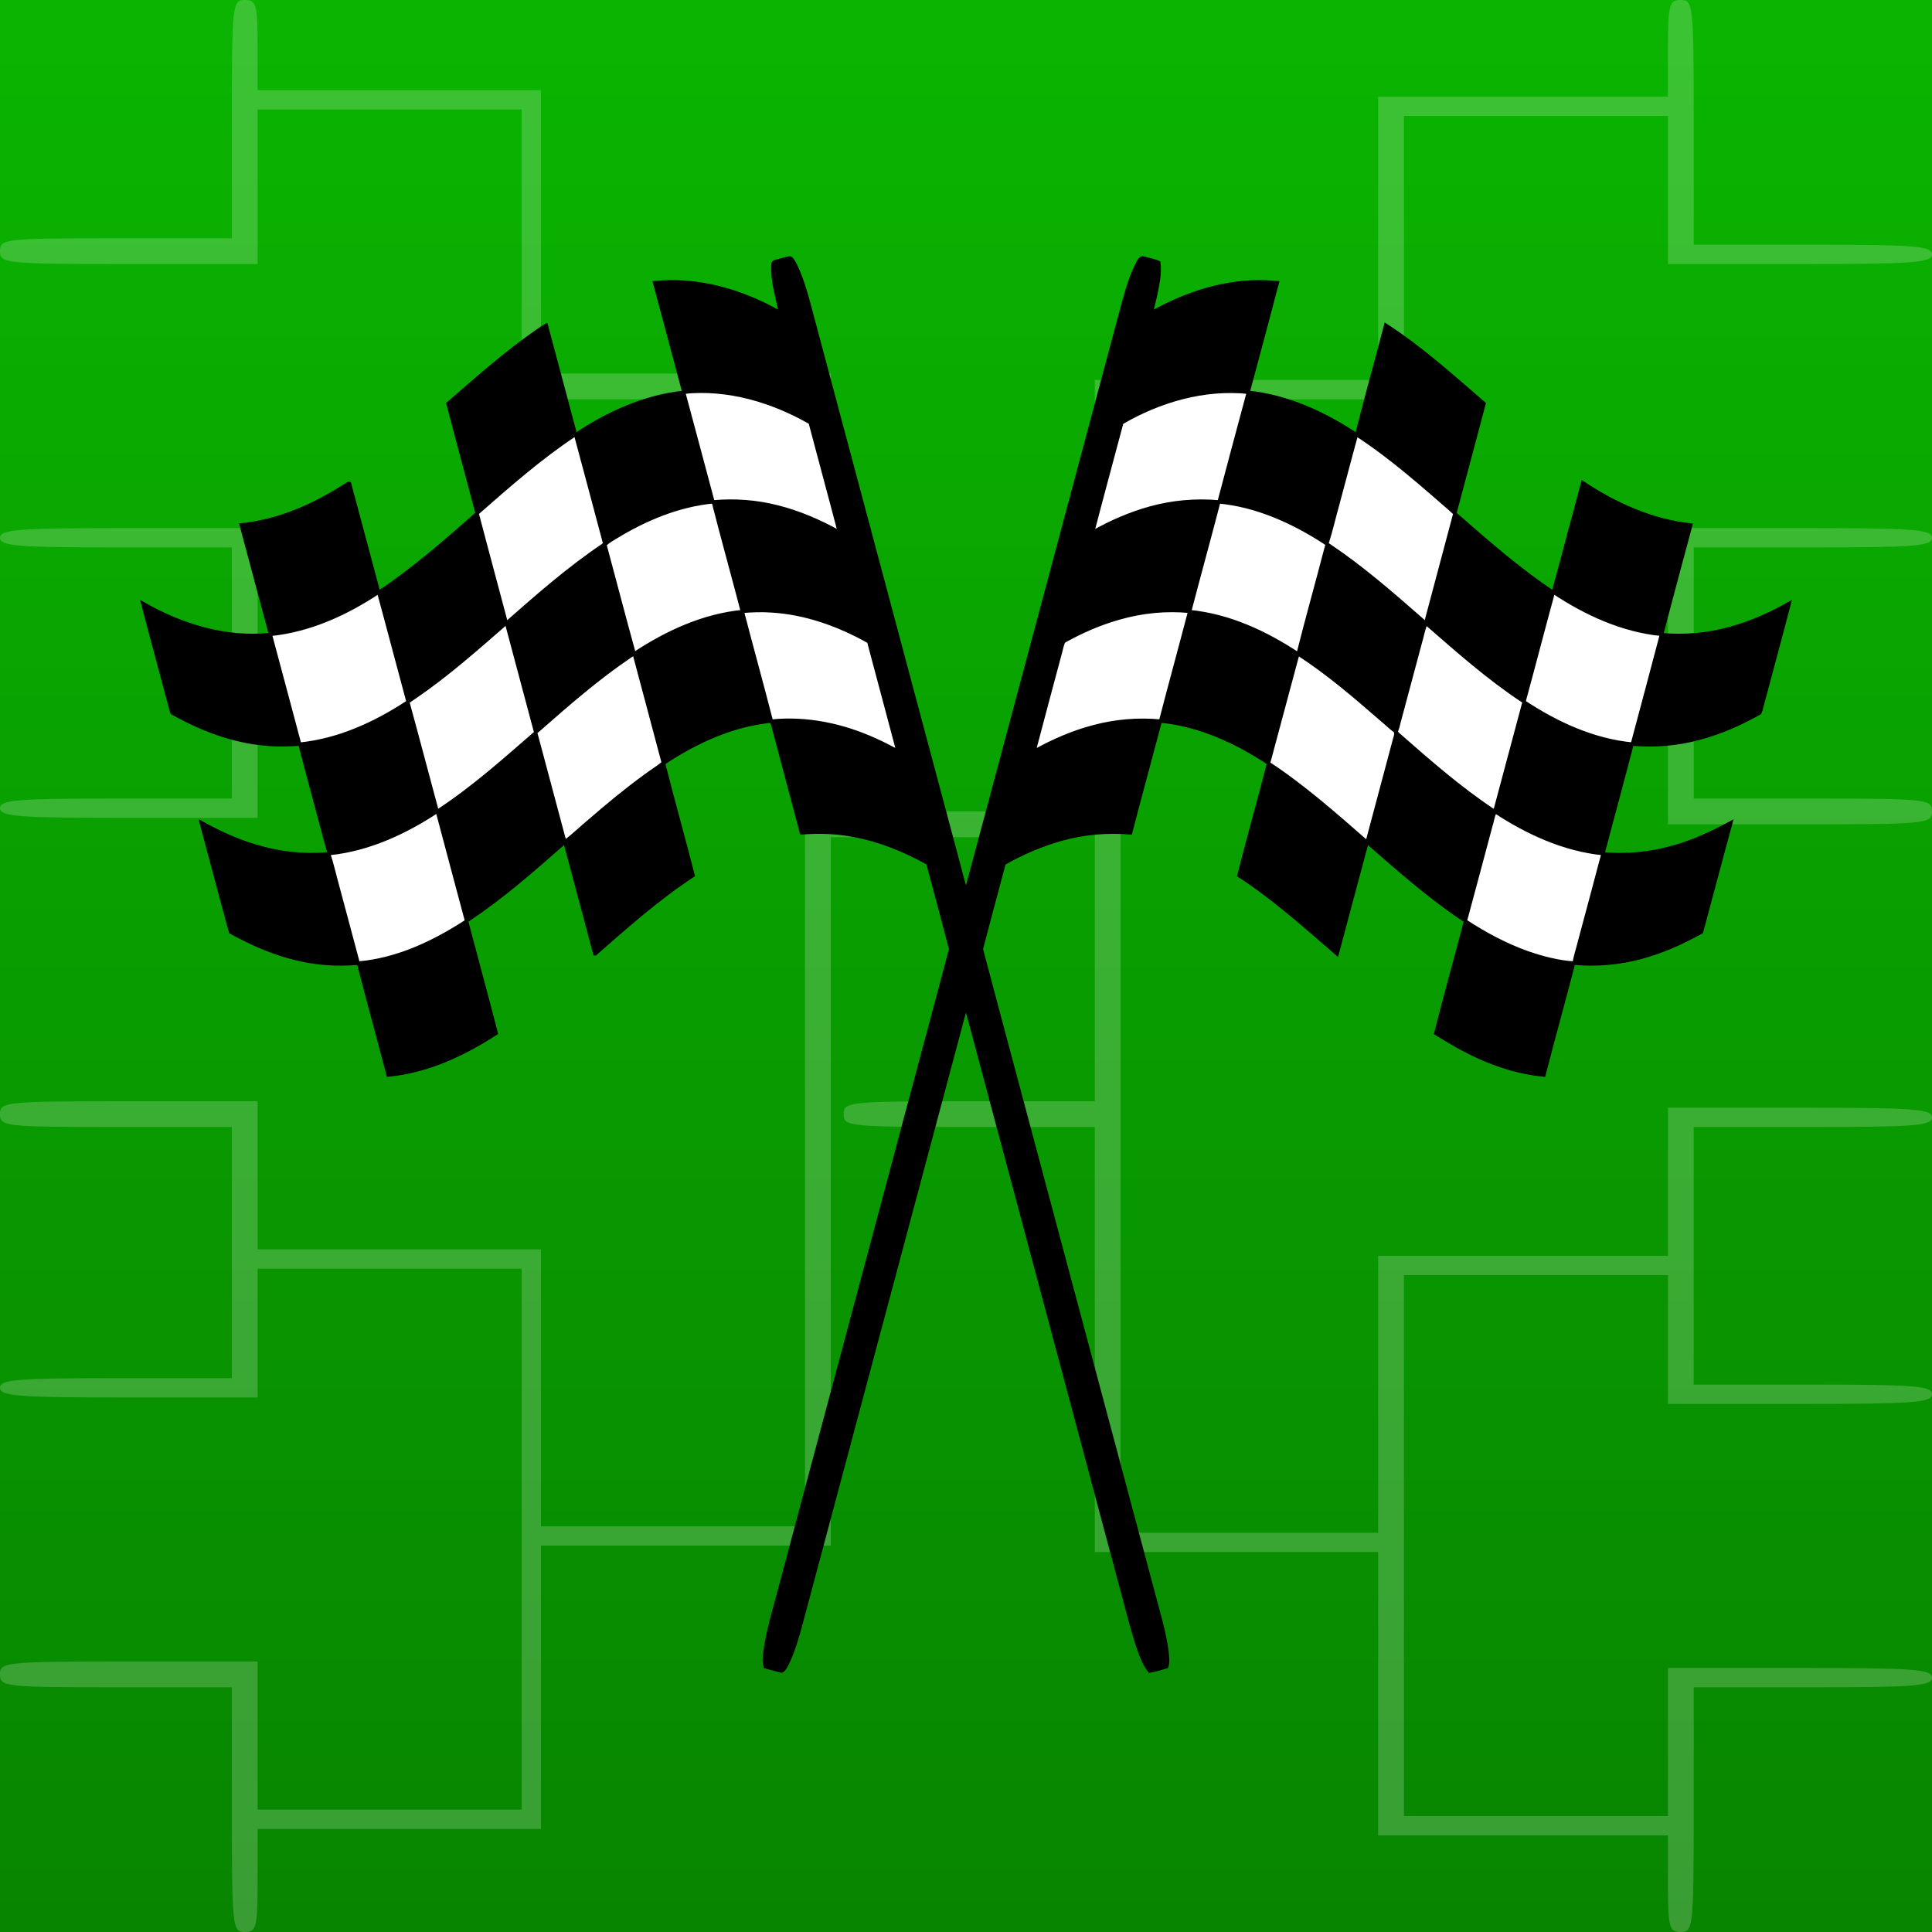
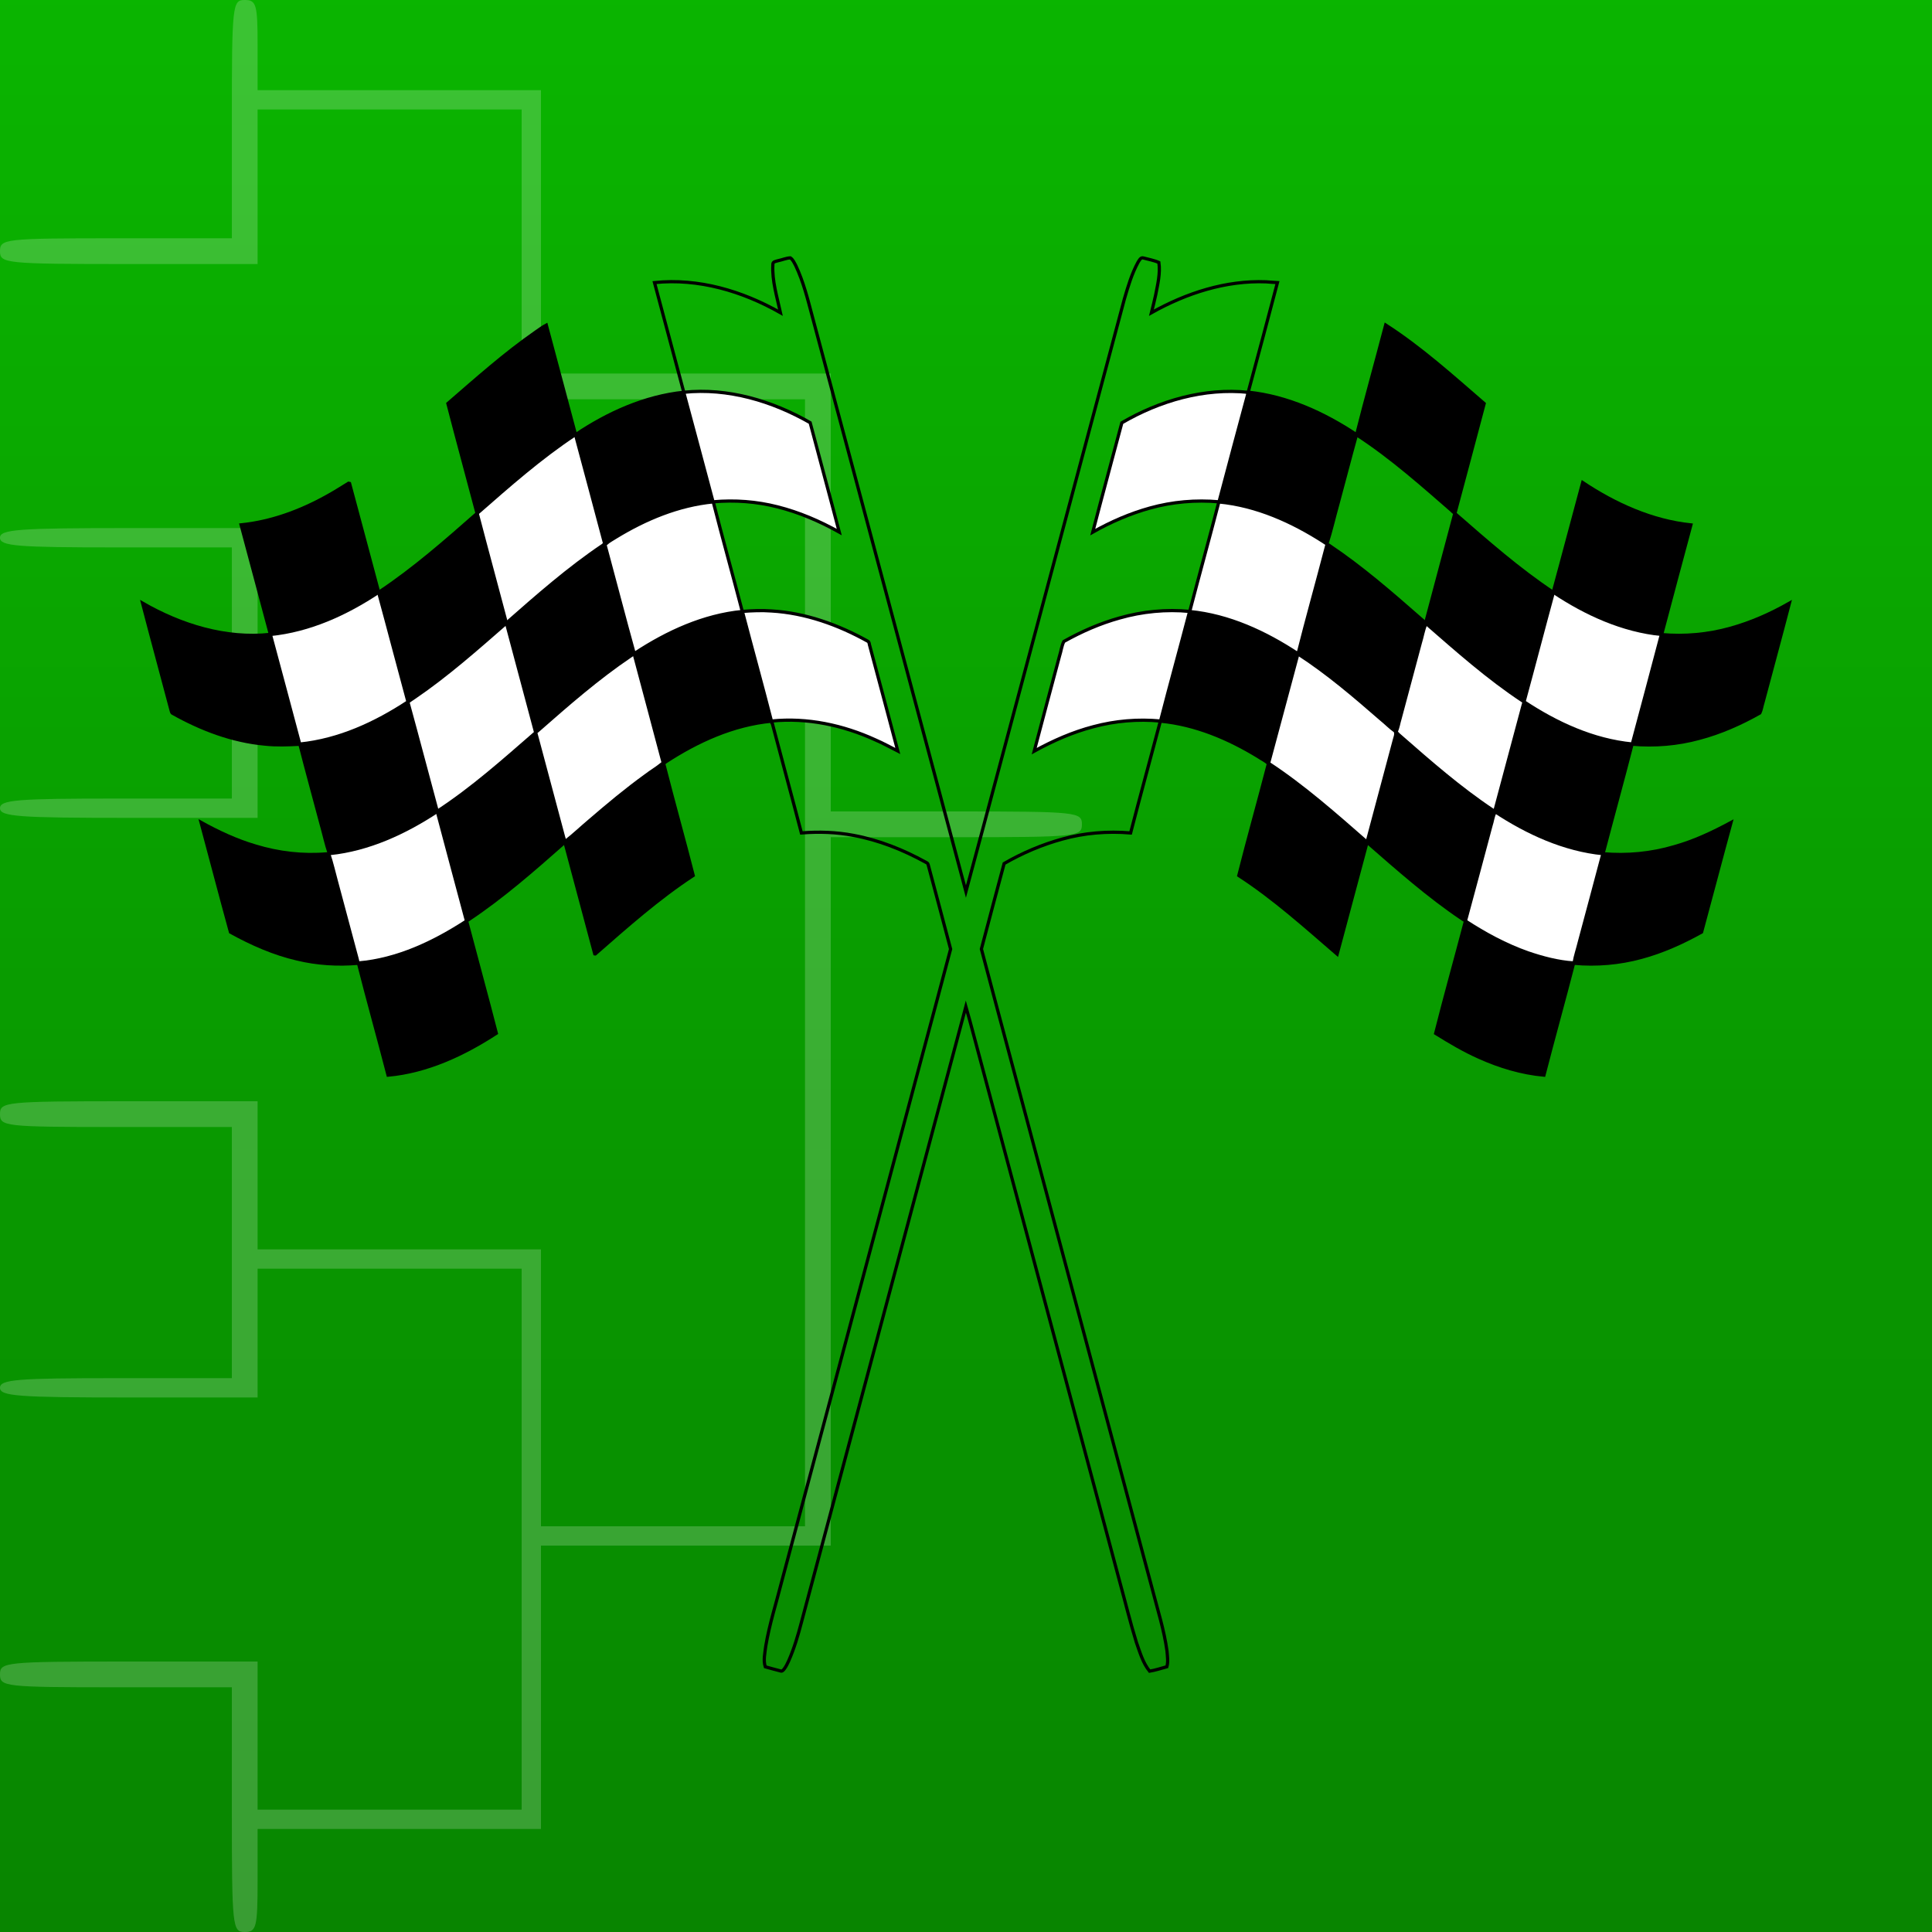
<svg xmlns="http://www.w3.org/2000/svg" version="1.1" width="300" height="300" xml:space="preserve" id="racingIcon">
  <defs>
    <linearGradient id="racingIcon-gradientOverlay-rectangle" x1="150" y1="-22" x2="150" y2="300" gradientUnits="userSpaceOnUse">
      <stop offset="0" stop-color="rgb(0, 0, 0)" stop-opacity="0.1" />
      <stop offset="1" stop-color="rgb(0, 0, 0)" stop-opacity="1" />
    </linearGradient>
  </defs>
  <rect id="racingIcon-rectangle2" stroke="none" fill="rgb(11, 190, 0)" x="0" y="-22" width="300" height="322" />
  <rect id="racingIcon-rectangle" opacity="0.3" stroke="none" fill="url(#racingIcon-gradientOverlay-rectangle)" x="0" y="-22" width="300" height="322" />
  <g id="racingIcon-bracket" opacity="0.2">
    <path id="racingIcon-bezier" stroke="none" fill="rgb(255, 255, 255)" d="M 36,18.5 L 36,37 18,37 C 0.7,37 0,37.1 0,39 0,40.9 0.7,41 20,41 L 40,41 40,29 40,17 60.5,17 81,17 81,59.5 81,102 60.5,102 40,102 40,92 40,82 20,82 C 2.9,82 0,82.2 0,83.5 0,84.8 2.7,85 18,85 L 36,85 36,104.5 36,124 18,124 C 2.7,124 0,124.2 0,125.5 0,126.8 2.9,127 20,127 L 40,127 40,116 40,105 62,105 84,105 84,83.5 84,62 104.5,62 125,62 125,149.5 125,237 104.5,237 84,237 84,215.5 84,194 62,194 40,194 40,182.5 40,171 20,171 C 0.7,171 0,171.1 0,173 0,174.9 0.7,175 18,175 L 36,175 36,194.5 36,214 18,214 C 2.7,214 0,214.2 0,215.5 0,216.8 2.9,217 20,217 L 40,217 40,207 40,197 60.5,197 81,197 81,239 81,281 60.5,281 40,281 40,269.5 40,258 20,258 C 0.7,258 0,258.1 0,260 0,261.9 0.7,262 18,262 L 36,262 36,281 C 36,299.3 36.1,300 38,300 39.8,300 40,299.3 40,292 L 40,284 62,284 84,284 84,262 84,240 106.5,240 129,240 129,185 129,130 148.5,130 C 167.3,130 168,129.9 168,128 168,126.1 167.3,126 148.5,126 L 129,126 129,92 129,58 106.5,58 84,58 84,36 84,14 62,14 40,14 40,7 C 40,0.7 39.8,-0 38,-0 36.1,-0 36,0.7 36,18.5 Z M 36,18.5" />
-     <path id="racingIcon-bezier2" stroke="none" fill="rgb(255, 255, 255)" d="M 259,7.5 L 259,15 236.5,15 214,15 214,37 214,59 192,59 170,59 170,115 170,171 150.5,171 C 131.7,171 131,171.1 131,173 131,174.9 131.7,175 150.5,175 L 170,175 170,208 170,241 192,241 214,241 214,263 214,285 236.5,285 259,285 259,292.5 C 259,299.3 259.2,300 261,300 262.9,300 263,299.3 263,281 L 263,262 281.5,262 C 297.3,262 300,261.8 300,260.5 300,259.2 297.1,259 279.5,259 L 259,259 259,270.5 259,282 238.5,282 218,282 218,240 218,198 238.5,198 259,198 259,208 259,218 279.5,218 C 297.1,218 300,217.8 300,216.5 300,215.2 297.3,215 281.5,215 L 263,215 263,195 263,175 281.5,175 C 297.3,175 300,174.8 300,173.5 300,172.2 297.1,172 279.5,172 L 259,172 259,183.5 259,195 236.5,195 214,195 214,216.5 214,238 194,238 174,238 174,150 174,62 194,62 214,62 214,83.5 214,105 236.5,105 259,105 259,116.5 259,128 279.5,128 C 299.3,128 300,127.9 300,126 300,124.1 299.3,124 281.5,124 L 263,124 263,104.5 263,85 281.5,85 C 297.3,85 300,84.8 300,83.5 300,82.2 297.1,82 279.5,82 L 259,82 259,92 259,102 238.5,102 218,102 218,60 218,18 238.5,18 259,18 259,29.5 259,41 279.5,41 C 297.1,41 300,40.8 300,39.5 300,38.2 297.3,38 281.5,38 L 263,38 263,19 C 263,0.7 262.9,-0 261,-0 259.2,-0 259,0.7 259,7.5 Z M 259,7.5" />
  </g>
  <g id="racingIcon-group2">
    <g id="racingIcon-xMLID_1_">
      <g id="racingIcon-group4">
        <path id="racingIcon-bezier3" stroke="none" fill="rgb(0, 0, 0)" d="M 277.86,93.66 C 276.52,98.82 275.11,103.97 273.74,109.13 273.57,109.65 273.51,110.22 273.27,110.71 270.31,112.38 267.18,113.77 263.89,114.64 260.5,115.57 256.95,115.86 253.46,115.56 L 253.46,115.53 C 254.96,109.87 256.5,104.21 257.98,98.54 258,98.54 258,98.54 258.02,98.54 261.6,98.86 265.23,98.53 268.69,97.56 271.9,96.67 274.97,95.31 277.86,93.66 Z M 277.86,93.66" />
        <path id="racingIcon-bezier4" stroke="none" fill="rgb(0, 0, 0)" d="M 259.96,131.48 C 263.05,130.62 265.97,129.24 268.79,127.72 267.24,133.38 265.76,139.06 264.22,144.73 261.26,146.37 258.15,147.78 254.87,148.66 251.47,149.59 247.92,149.89 244.42,149.58 244.42,149.57 244.42,149.55 244.42,149.54 244.6,148.43 244.98,147.37 245.24,146.28 246.46,141.71 247.7,137.14 248.9,132.57 248.91,132.57 248.91,132.57 248.92,132.57 252.62,132.89 256.39,132.54 259.96,131.48 Z M 259.96,131.48" />
        <path id="racingIcon-bezier5" stroke="none" fill="rgb(0, 0, 0)" d="M 262.56,81.51 C 261.03,87.18 259.52,92.85 258.02,98.52 251.95,97.92 246.26,95.32 241.22,91.97 241.21,91.96 241.2,91.95 241.19,91.95 242.74,86.28 244.22,80.6 245.76,74.93 250.8,78.29 256.5,80.87 262.56,81.51 Z M 262.56,81.51" />
        <path id="racingIcon-bezier6" stroke="none" fill="rgb(255, 255, 255)" d="M 258.02,98.52 L 258.02,98.54 C 258,98.54 258,98.54 257.98,98.54 256.5,104.21 254.96,109.87 253.46,115.53 247.38,114.94 241.69,112.31 236.65,108.97 238.19,103.32 239.66,97.64 241.2,91.99 L 241.22,91.97 C 246.26,95.32 251.95,97.92 258.02,98.52 Z M 258.02,98.52" />
        <path id="racingIcon-bezier7" stroke="none" fill="rgb(0, 0, 0)" d="M 253.46,115.53 L 253.46,115.56 C 253.45,115.56 253.44,115.55 253.43,115.55 251.97,121.23 250.4,126.89 248.92,132.56 242.84,131.95 237.16,129.33 232.1,126 233.58,120.49 235.04,114.99 236.52,109.48 236.54,109.33 236.67,109.11 236.61,108.97 L 236.65,108.97 C 241.69,112.31 247.38,114.94 253.46,115.53 Z M 253.46,115.53" />
        <path id="racingIcon-bezier8" stroke="none" fill="rgb(255, 255, 255)" d="M 248.92,132.56 L 248.92,132.57 C 248.91,132.57 248.91,132.57 248.9,132.57 247.7,137.14 246.46,141.71 245.24,146.28 244.98,147.37 244.6,148.43 244.42,149.54 L 244.36,149.53 C 241.94,149.37 239.56,148.74 237.27,147.96 233.83,146.75 230.6,145 227.55,143.01 228.89,138.09 230.19,133.15 231.51,128.23 231.75,127.54 231.8,126.76 232.15,126.13 232.12,126.1 232.1,126.07 232.07,126.04 L 232.1,126 C 237.16,129.33 242.84,131.95 248.92,132.56 Z M 248.92,132.56" />
        <path id="racingIcon-bezier9" stroke="none" fill="rgb(0, 0, 0)" d="M 237.27,147.96 C 239.56,148.74 241.94,149.37 244.36,149.53 242.86,155.34 241.24,161.13 239.74,166.95 236.26,166.63 232.87,165.61 229.69,164.18 227.34,163.14 225.12,161.82 222.93,160.46 224.4,154.65 226.02,148.88 227.54,143.09 227.53,143.07 227.52,143.05 227.51,143.04 L 227.55,143.01 C 230.6,145 233.83,146.75 237.27,147.96 Z M 237.27,147.96" />
        <path id="racingIcon-bezier10" stroke="none" fill="rgb(0, 0, 0)" d="M 241.2,91.99 C 239.66,97.64 238.19,103.32 236.65,108.97 L 236.61,108.97 C 236.59,108.93 236.55,108.89 236.48,108.86 231.08,105.3 226.24,100.99 221.37,96.75 222.87,91.07 224.41,85.39 225.91,79.71 L 225.92,79.71 C 225.92,79.72 225.92,79.73 225.91,79.73 230.84,84.03 235.76,88.37 241.2,91.99 Z M 241.2,91.99" />
        <path id="racingIcon-bezier11" stroke="none" fill="rgb(255, 255, 255)" d="M 236.61,108.97 C 236.67,109.11 236.54,109.33 236.52,109.48 235.04,114.99 233.58,120.49 232.1,126 L 232.07,126.04 C 231.98,125.95 231.89,125.87 231.8,125.8 226.71,122.41 222.1,118.38 217.5,114.35 217.24,114.13 216.96,113.91 216.79,113.6 217.11,112.98 217.18,112.27 217.39,111.61 218.44,107.69 219.49,103.77 220.54,99.84 220.84,98.88 220.99,97.86 221.38,96.93 221.36,96.88 221.34,96.83 221.31,96.78 L 221.37,96.75 C 226.24,100.99 231.08,105.3 236.48,108.86 236.55,108.89 236.59,108.93 236.61,108.97 Z M 236.61,108.97" />
        <path id="racingIcon-bezier12" stroke="none" fill="rgb(0, 0, 0)" d="M 232.07,126.04 C 232.1,126.07 232.12,126.1 232.15,126.13 231.8,126.76 231.75,127.54 231.51,128.23 230.19,133.15 228.89,138.09 227.55,143.01 L 227.51,143.04 C 227.41,142.84 227.15,142.78 226.99,142.64 221.75,139.12 217.03,134.92 212.28,130.78 212.28,130.78 212.28,130.78 212.28,130.77 213.67,125.51 215.1,120.25 216.49,114.99 216.59,114.54 216.83,114.09 216.69,113.64 L 216.79,113.6 C 216.96,113.91 217.24,114.13 217.5,114.35 222.1,118.38 226.71,122.41 231.8,125.8 231.89,125.87 231.98,125.95 232.07,126.04 Z M 232.07,126.04" />
        <path id="racingIcon-bezier13" stroke="none" fill="rgb(0, 0, 0)" d="M 230.46,62.67 C 228.96,68.36 227.43,74.03 225.92,79.71 L 225.91,79.71 C 221,75.44 216.12,71.06 210.65,67.51 210.66,67.5 210.66,67.5 210.66,67.49 212.1,61.8 213.68,56.15 215.17,50.47 220.66,54.01 225.53,58.41 230.46,62.67 Z M 230.46,62.67" />
-         <path id="racingIcon-bezier14" stroke="none" fill="rgb(255, 255, 255)" d="M 225.91,79.71 C 224.41,85.39 222.87,91.07 221.37,96.75 L 221.31,96.78 C 221.13,96.46 220.8,96.25 220.54,96.01 216.05,92.08 211.54,88.15 206.59,84.82 206.43,84.73 206.29,84.56 206.1,84.57 L 206.06,84.4 C 206.7,82.4 207.16,80.34 207.73,78.32 208.71,74.71 209.64,71.09 210.64,67.49 L 210.66,67.49 C 210.66,67.5 210.66,67.5 210.65,67.51 216.12,71.06 221,75.44 225.91,79.71 Z M 225.91,79.71" />
        <path id="racingIcon-bezier15" stroke="none" fill="rgb(0, 0, 0)" d="M 221.31,96.78 C 221.34,96.83 221.36,96.88 221.38,96.93 220.99,97.86 220.84,98.88 220.54,99.84 219.49,103.77 218.44,107.69 217.39,111.61 217.18,112.27 217.11,112.98 216.79,113.6 L 216.69,113.64 C 216.68,113.61 216.66,113.58 216.65,113.54 215.85,112.98 215.17,112.26 214.41,111.65 210.3,108.07 206.14,104.51 201.56,101.54 L 201.56,101.53 C 202.94,96.05 204.48,90.61 205.9,85.14 205.97,84.96 205.96,84.73 206.1,84.57 206.29,84.56 206.43,84.73 206.59,84.82 211.54,88.15 216.05,92.08 220.54,96.01 220.8,96.25 221.13,96.46 221.31,96.78 Z M 221.31,96.78" />
        <path id="racingIcon-bezier16" stroke="none" fill="rgb(255, 255, 255)" d="M 216.69,113.64 C 216.83,114.09 216.59,114.54 216.49,114.99 215.1,120.25 213.67,125.51 212.28,130.77 L 212.28,130.77 C 207.36,126.47 202.45,122.11 196.98,118.52 198.52,112.86 200,107.19 201.54,101.53 201.54,101.53 201.55,101.54 201.56,101.54 206.14,104.51 210.3,108.07 214.41,111.65 215.17,112.26 215.85,112.98 216.65,113.54 216.66,113.58 216.68,113.61 216.69,113.64 Z M 216.69,113.64" />
        <path id="racingIcon-bezier17" stroke="none" fill="rgb(0, 0, 0)" d="M 212.28,130.77 C 210.72,136.56 209.18,142.36 207.63,148.15 202.7,143.9 197.84,139.51 192.36,135.95 193.83,130.15 195.46,124.38 196.96,118.58 196.96,118.57 196.95,118.56 196.94,118.56 L 196.98,118.52 C 202.45,122.11 207.36,126.47 212.28,130.77 Z M 212.28,130.77" />
        <path id="racingIcon-bezier18" stroke="none" fill="rgb(0, 0, 0)" d="M 210.64,67.49 C 209.64,71.09 208.71,74.71 207.73,78.32 207.16,80.34 206.7,82.4 206.06,84.4 205.85,84.41 205.71,84.24 205.54,84.14 200.63,80.98 195.12,78.5 189.26,77.94 L 189.26,77.92 C 189.27,77.92 189.28,77.92 189.29,77.92 190.79,72.25 192.3,66.58 193.83,60.92 L 193.83,60.9 C 199.91,61.54 205.6,64.14 210.64,67.49 Z M 210.64,67.49" />
        <path id="racingIcon-bezier19" stroke="none" fill="rgb(255, 255, 255)" d="M 206.06,84.4 L 206.1,84.57 C 205.96,84.73 205.97,84.96 205.9,85.14 204.48,90.61 202.94,96.05 201.56,101.53 196.51,98.19 190.82,95.55 184.74,94.96 L 184.74,94.94 C 186.22,89.27 187.79,83.61 189.26,77.94 195.12,78.5 200.63,80.98 205.54,84.14 205.71,84.24 205.85,84.41 206.06,84.4 Z M 206.06,84.4" />
        <path id="racingIcon-bezier20" stroke="none" fill="rgb(0, 0, 0)" d="M 201.56,101.53 L 201.56,101.54 C 201.55,101.54 201.54,101.53 201.54,101.53 200,107.19 198.52,112.86 196.98,118.52 L 196.94,118.56 C 196.5,118.11 195.87,117.85 195.36,117.49 190.75,114.67 185.62,112.5 180.21,111.98 L 180.21,111.96 C 181.67,106.28 183.24,100.63 184.72,94.95 184.73,94.95 184.74,94.96 184.74,94.96 190.82,95.55 196.51,98.19 201.56,101.53 Z M 201.56,101.53" />
-         <path id="racingIcon-bezier21" stroke="none" fill="rgb(0, 0, 0)" d="M 196.59,43.76 C 197.18,43.82 197.77,43.84 198.36,43.88 196.88,49.56 195.34,55.23 193.82,60.9 193.82,60.9 193.83,60.9 193.83,60.9 L 193.83,60.92 C 186.99,60.21 180.08,62.22 174.2,65.65 172.7,71.31 171.15,76.96 169.68,82.63 172.49,81.04 175.48,79.74 178.59,78.88 182.05,77.92 185.68,77.6 189.26,77.92 L 189.26,77.94 C 187.79,83.61 186.22,89.27 184.74,94.94 181.09,94.59 177.38,94.95 173.85,95.96 170.83,96.8 167.93,98.07 165.19,99.61 164.85,100.3 164.77,101.1 164.53,101.84 163.22,106.77 161.88,111.7 160.59,116.64 163.5,115.03 166.57,113.68 169.79,112.84 173.18,111.93 176.72,111.63 180.21,111.96 L 180.21,111.98 C 180.2,111.98 180.19,111.98 180.18,111.98 178.65,117.77 177.06,123.54 175.56,129.34 172,129.04 168.39,129.33 164.95,130.29 161.79,131.16 158.76,132.45 155.92,134.09 154.75,138.51 153.54,142.93 152.39,147.36 155.79,160.22 159.26,173.07 162.68,185.93 168.1,206.2 173.51,226.48 178.93,246.76 179.75,249.95 180.76,253.09 181.21,256.36 181.27,257.18 181.42,258.01 181.19,258.81 180.29,259.05 179.42,259.35 178.51,259.5 177.46,258.21 177.01,256.57 176.46,255.03 175.5,251.94 174.75,248.8 173.89,245.68 166.73,218.88 159.57,192.08 152.41,165.28 151.59,162.29 150.84,159.27 149.98,156.3 141.48,188.18 132.95,220.05 124.44,251.93 123.91,253.94 123.32,255.96 122.48,257.87 122.27,258.32 122.06,258.79 121.75,259.18 121.61,259.35 121.44,259.57 121.19,259.46 120.4,259.26 119.61,259.04 118.83,258.82 118.5,257.78 118.78,256.69 118.9,255.64 119.47,252.2 120.55,248.89 121.4,245.52 128.63,218.47 135.85,191.43 143.07,164.39 144.58,158.71 146.12,153.05 147.61,147.37 146.47,142.98 145.27,138.6 144.11,134.21 144.07,134.02 143.86,133.96 143.72,133.87 140.23,131.95 136.48,130.45 132.55,129.72 129.88,129.21 127.15,129.12 124.44,129.34 122.93,123.55 121.35,117.77 119.83,111.98 L 119.82,111.96 C 125.35,111.4 130.93,112.6 135.95,114.9 137.14,115.41 138.26,116.04 139.41,116.62 137.98,111.19 136.51,105.77 135.07,100.34 134.96,100.09 135.02,99.72 134.75,99.57 130.16,97.01 125.07,95.18 119.79,94.87 118.29,94.76 116.78,94.82 115.28,94.94 115.27,94.94 115.26,94.94 115.26,94.94 113.78,89.26 112.2,83.61 110.75,77.93 L 110.75,77.92 C 114.09,77.62 117.47,77.87 120.72,78.7 124.09,79.55 127.3,80.93 130.32,82.62 128.84,76.95 127.29,71.29 125.8,65.62 119.89,62.25 113.03,60.2 106.18,60.91 104.66,55.24 103.14,49.56 101.63,43.88 108.45,43.17 115.29,45.2 121.19,48.56 120.66,46.11 119.87,43.63 120.01,41.09 119.96,40.59 120.53,40.58 120.87,40.47 121.49,40.34 122.09,40.07 122.72,40.04 123.14,40.32 123.33,40.82 123.57,41.25 124.75,43.74 125.41,46.43 126.12,49.09 134.07,78.87 142.04,108.66 149.99,138.44 153.72,124.65 157.37,110.83 161.07,97.04 165.58,80.15 170.09,63.28 174.6,46.4 175.17,44.45 175.75,42.49 176.72,40.71 176.92,40.42 177.12,39.92 177.55,40.06 178.35,40.28 179.19,40.42 179.96,40.76 180.19,42.46 179.77,44.15 179.45,45.8 179.26,46.73 179.01,47.64 178.79,48.56 184.2,45.52 190.34,43.52 196.59,43.76 Z M 196.59,43.76" />
        <path id="racingIcon-bezier22" stroke="none" fill="rgb(255, 255, 255)" d="M 174.2,65.65 C 180.08,62.22 186.99,60.21 193.83,60.92 192.3,66.58 190.79,72.25 189.29,77.92 189.28,77.92 189.27,77.92 189.26,77.92 185.68,77.6 182.05,77.92 178.59,78.88 175.48,79.74 172.49,81.04 169.68,82.63 171.15,76.96 172.7,71.31 174.2,65.65 Z M 174.2,65.65" />
        <path id="racingIcon-bezier23" stroke="none" fill="rgb(255, 255, 255)" d="M 184.74,94.94 L 184.74,94.96 C 184.74,94.96 184.73,94.95 184.72,94.95 183.24,100.63 181.67,106.28 180.21,111.96 176.72,111.63 173.18,111.93 169.79,112.84 166.57,113.68 163.5,115.03 160.59,116.64 161.88,111.7 163.22,106.77 164.53,101.84 164.77,101.1 164.85,100.3 165.19,99.61 167.93,98.07 170.83,96.8 173.85,95.96 177.38,94.95 181.09,94.59 184.74,94.94 Z M 184.74,94.94" />
        <path id="racingIcon-bezier24" stroke="none" fill="rgb(255, 255, 255)" d="M 139.41,116.62 C 138.26,116.04 137.14,115.41 135.95,114.9 130.93,112.6 125.35,111.4 119.82,111.96 119.81,111.96 119.8,111.96 119.79,111.97 118.33,106.28 116.76,100.63 115.28,94.95 L 115.28,94.94 C 116.78,94.82 118.29,94.76 119.79,94.87 125.07,95.18 130.16,97.01 134.75,99.57 135.02,99.72 134.96,100.09 135.07,100.34 136.51,105.77 137.98,111.19 139.41,116.62 Z M 139.41,116.62" />
        <path id="racingIcon-bezier25" stroke="none" fill="rgb(255, 255, 255)" d="M 125.8,65.63 C 127.29,71.29 128.84,76.95 130.32,82.62 127.3,80.93 124.09,79.55 120.72,78.7 117.47,77.87 114.09,77.62 110.75,77.92 110.74,77.92 110.73,77.92 110.72,77.92 109.2,72.26 107.7,66.58 106.17,60.92 L 106.18,60.91 C 113.03,60.2 119.89,62.25 125.8,65.63 Z M 125.8,65.63" />
        <path id="racingIcon-bezier26" stroke="none" fill="rgb(0, 0, 0)" d="M 119.82,111.96 L 119.83,111.98 C 113.87,112.54 108.28,115.09 103.32,118.34 103.25,118.44 103.14,118.47 103.06,118.43 102.99,118.41 102.93,118.34 102.93,118.25 101.52,112.91 100.08,107.57 98.66,102.23 98.57,102.02 98.6,101.76 98.44,101.6 98.43,101.6 98.42,101.6 98.41,101.6 L 98.47,101.44 98.57,101.44 C 103.59,98.14 109.24,95.54 115.28,94.95 116.76,100.63 118.33,106.28 119.79,111.97 119.8,111.96 119.81,111.96 119.82,111.96 Z M 119.82,111.96" />
        <path id="racingIcon-bezier27" stroke="none" fill="rgb(255, 255, 255)" d="M 115.28,94.94 L 115.28,94.95 C 109.24,95.54 103.59,98.14 98.57,101.44 L 98.47,101.44 C 96.93,95.91 95.5,90.34 94,84.8 93.98,84.67 93.88,84.57 93.77,84.57 L 93.96,84.33 C 94.01,84.37 94.06,84.39 94.13,84.41 94.57,84.01 95.11,83.75 95.61,83.42 100.22,80.6 105.34,78.46 110.75,77.93 112.2,83.61 113.78,89.26 115.26,94.94 115.26,94.94 115.27,94.94 115.28,94.94 Z M 115.28,94.94" />
        <path id="racingIcon-bezier28" stroke="none" fill="rgb(0, 0, 0)" d="M 110.75,77.92 L 110.75,77.93 C 105.34,78.46 100.22,80.6 95.61,83.42 95.11,83.75 94.57,84.01 94.13,84.41 94.06,84.39 94.01,84.37 93.96,84.33 93.91,84.29 93.87,84.24 93.83,84.19 92.34,78.62 90.88,73.06 89.37,67.5 94.4,64.12 100.1,61.55 106.17,60.91 106.17,60.91 106.17,60.91 106.17,60.92 107.7,66.58 109.2,72.26 110.72,77.92 110.73,77.92 110.74,77.92 110.75,77.92 Z M 110.75,77.92" />
        <path id="racingIcon-bezier29" stroke="none" fill="rgb(0, 0, 0)" d="M 103.1,118.75 C 104.56,124.49 106.17,130.2 107.64,135.94 102.21,139.5 97.34,143.83 92.46,148.1 92.43,148.09 92.38,148.09 92.35,148.09 90.92,142.7 89.47,137.31 88.03,131.92 87.94,131.52 87.74,131.11 87.84,130.71 87.85,130.66 87.87,130.61 87.89,130.57 89.18,129.56 90.36,128.43 91.61,127.38 94.41,124.97 97.25,122.6 100.24,120.44 101.07,119.8 101.97,119.28 102.78,118.62 102.83,118.64 102.89,118.67 102.95,118.69 103,118.71 103.05,118.73 103.1,118.75 Z M 103.1,118.75" />
        <path id="racingIcon-bezier30" stroke="none" fill="rgb(255, 255, 255)" d="M 103.06,118.43 L 102.95,118.69 C 102.89,118.67 102.83,118.64 102.78,118.62 101.97,119.28 101.07,119.8 100.24,120.44 97.25,122.6 94.41,124.97 91.61,127.38 90.36,128.43 89.18,129.56 87.89,130.57 87.87,130.61 87.85,130.66 87.84,130.71 L 87.67,130.71 C 87.72,130.5 87.58,130.25 87.53,130.04 86.08,124.62 84.63,119.19 83.18,113.76 L 83.21,113.62 C 83.34,113.65 83.48,113.47 83.58,113.4 88.19,109.35 92.83,105.29 97.92,101.86 98.08,101.78 98.22,101.6 98.41,101.6 98.42,101.6 98.43,101.6 98.44,101.6 98.6,101.76 98.57,102.02 98.66,102.23 100.08,107.57 101.52,112.91 102.93,118.25 102.93,118.34 102.99,118.41 103.06,118.43 Z M 103.06,118.43" />
        <path id="racingIcon-bezier31" stroke="none" fill="rgb(0, 0, 0)" d="M 98.47,101.44 L 98.41,101.6 C 98.22,101.6 98.08,101.78 97.92,101.86 92.83,105.29 88.19,109.35 83.58,113.4 83.48,113.47 83.34,113.65 83.21,113.62 83.18,113.61 83.15,113.6 83.13,113.56 81.63,107.96 80.13,102.35 78.64,96.74 78.64,96.74 78.64,96.74 78.64,96.74 83.45,92.51 88.28,88.26 93.6,84.68 93.65,84.6 93.71,84.57 93.77,84.57 93.88,84.57 93.98,84.67 94,84.8 95.5,90.34 96.93,95.91 98.47,101.44 Z M 98.47,101.44" />
        <path id="racingIcon-bezier32" stroke="none" fill="rgb(255, 255, 255)" d="M 93.96,84.33 L 93.77,84.57 C 93.71,84.57 93.65,84.6 93.6,84.68 88.28,88.26 83.45,92.51 78.64,96.74 78.64,96.74 78.64,96.74 78.64,96.74 L 78.63,96.75 C 77.13,91.07 75.58,85.4 74.1,79.72 74.1,79.71 74.1,79.71 74.1,79.71 78.99,75.43 83.88,71.1 89.31,67.51 L 89.32,67.48 89.37,67.5 C 90.88,73.06 92.34,78.62 93.83,84.19 93.87,84.24 93.91,84.29 93.96,84.33 Z M 93.96,84.33" />
        <path id="racingIcon-bezier33" stroke="none" fill="rgb(0, 0, 0)" d="M 89.35,67.41 L 89.32,67.48 89.31,67.51 C 83.88,71.1 78.99,75.43 74.1,79.71 74.1,79.71 74.1,79.71 74.1,79.72 L 74.08,79.72 C 72.58,74.03 71.02,68.35 69.55,62.66 73.98,58.83 78.36,54.91 83.18,51.56 83.72,51.19 84.25,50.79 84.83,50.48 86.34,56.12 87.85,61.77 89.35,67.41 Z M 89.35,67.41" />
        <path id="racingIcon-bezier34" stroke="none" fill="rgb(0, 0, 0)" d="M 87.53,130.04 C 87.58,130.25 87.72,130.5 87.67,130.71 87.66,130.79 87.62,130.87 87.53,130.93 82.84,135.07 78.11,139.22 72.9,142.71 72.78,142.82 72.57,142.87 72.49,143.02 L 72.44,143.02 C 70.93,137.34 69.4,131.68 67.9,126 67.9,125.99 67.9,125.99 67.9,125.98 73.37,122.41 78.26,118.04 83.18,113.76 84.63,119.19 86.08,124.62 87.53,130.04 Z M 87.53,130.04" />
        <path id="racingIcon-bezier35" stroke="none" fill="rgb(255, 255, 255)" d="M 83.21,113.62 L 83.18,113.76 C 78.26,118.04 73.37,122.41 67.9,125.98 67.9,125.99 67.9,125.99 67.9,126 L 67.9,126 C 66.37,120.34 64.89,114.67 63.34,109.03 63.35,109.02 63.36,109.01 63.37,109 63.7,108.72 64.08,108.5 64.43,108.25 69.47,104.81 74.04,100.75 78.63,96.75 L 78.64,96.74 C 80.13,102.35 81.63,107.96 83.13,113.56 83.15,113.6 83.18,113.61 83.21,113.62 Z M 83.21,113.62" />
        <path id="racingIcon-bezier36" stroke="none" fill="rgb(0, 0, 0)" d="M 74.1,79.72 C 75.58,85.4 77.13,91.07 78.63,96.75 74.04,100.75 69.47,104.81 64.43,108.25 64.08,108.5 63.7,108.72 63.37,109 L 63.35,108.98 C 61.81,103.32 60.34,97.64 58.79,91.98 58.79,91.98 58.8,91.97 58.81,91.97 64.26,88.36 69.18,84.03 74.08,79.72 L 74.1,79.72 Z M 74.1,79.72" />
        <path id="racingIcon-bezier37" stroke="none" fill="rgb(0, 0, 0)" d="M 72.47,143.09 C 73.99,148.88 75.58,154.65 77.07,160.44 72.01,163.73 66.34,166.39 60.26,166.95 58.76,161.14 57.13,155.35 55.65,149.53 61.73,149.01 67.39,146.31 72.44,143.02 L 72.49,143.02 C 72.48,143.04 72.47,143.07 72.47,143.09 Z M 72.47,143.09" />
        <path id="racingIcon-bezier38" stroke="none" fill="rgb(255, 255, 255)" d="M 67.9,126 C 69.4,131.68 70.93,137.34 72.44,143.02 67.39,146.31 61.73,149.01 55.65,149.53 L 55.59,149.54 C 55.52,149.06 55.37,148.6 55.25,148.13 54.23,144.33 53.22,140.53 52.2,136.73 51.83,135.38 51.52,133.99 51.08,132.68 51.01,132.65 50.87,132.6 50.8,132.58 L 51.12,132.5 51.24,132.54 C 57.26,131.91 62.88,129.3 67.9,126 L 67.9,126 Z M 67.9,126" />
        <path id="racingIcon-bezier39" stroke="none" fill="rgb(0, 0, 0)" d="M 63.34,109.03 C 64.89,114.67 66.37,120.34 67.9,126 62.88,129.3 57.26,131.91 51.24,132.54 L 51.12,132.5 C 50.62,131.03 50.3,129.49 49.87,127.99 48.77,123.85 47.63,119.72 46.57,115.57 46.56,115.57 46.55,115.57 46.54,115.57 L 46.54,115.54 C 52.62,114.93 58.3,112.31 63.35,108.98 L 63.37,109 C 63.36,109.01 63.35,109.02 63.34,109.03 Z M 63.34,109.03" />
        <path id="racingIcon-bezier40" stroke="none" fill="rgb(255, 255, 255)" d="M 58.79,91.98 C 60.34,97.64 61.81,103.32 63.35,108.98 58.3,112.31 52.62,114.93 46.54,115.54 45.02,109.87 43.52,104.19 41.99,98.53 L 41.99,98.52 C 48.07,97.91 53.76,95.31 58.8,91.96 L 58.81,91.97 C 58.8,91.97 58.79,91.98 58.79,91.98 Z M 58.79,91.98" />
        <path id="racingIcon-bezier41" stroke="none" fill="rgb(0, 0, 0)" d="M 55.59,149.54 C 55.6,149.55 55.6,149.57 55.6,149.58 52.44,149.85 49.23,149.66 46.14,148.91 42.5,148.07 39.05,146.54 35.79,144.74 34.23,139.07 32.75,133.38 31.22,127.7 33.91,129.19 36.71,130.5 39.67,131.37 43.26,132.47 47.05,132.91 50.8,132.58 50.87,132.6 51.01,132.65 51.08,132.68 51.52,133.99 51.83,135.38 52.2,136.73 53.22,140.53 54.23,144.33 55.25,148.13 55.37,148.6 55.52,149.06 55.59,149.54 Z M 55.59,149.54" />
        <path id="racingIcon-bezier42" stroke="none" fill="rgb(0, 0, 0)" d="M 54.28,75.07 C 55.8,80.7 57.29,86.33 58.8,91.96 53.76,95.31 48.07,97.91 41.99,98.52 40.47,92.85 38.97,87.17 37.44,81.5 42.11,81.02 46.59,79.37 50.68,77.1 51.86,76.46 52.98,75.74 54.12,75.04 54.16,75.05 54.24,75.06 54.28,75.07 Z M 54.28,75.07" />
        <path id="racingIcon-bezier43" stroke="none" fill="rgb(0, 0, 0)" d="M 46.54,115.54 L 46.54,115.57 C 44.73,115.66 42.91,115.74 41.11,115.54 36.06,115.08 31.23,113.24 26.83,110.77 26.63,110.69 26.62,110.45 26.56,110.27 25.1,104.73 23.58,99.2 22.14,93.66 28.11,97.1 35.05,99.26 41.99,98.51 41.99,98.52 41.99,98.52 41.99,98.53 43.52,104.19 45.02,109.87 46.54,115.54 Z M 46.54,115.54" />
      </g>
      <g id="racingIcon-group5">
        <path id="racingIcon-bezier44" stroke="rgb(0, 0, 0)" stroke-width="0.5" stroke-miterlimit="4" fill="none" d="M 120.87,40.47 C 121.49,40.34 122.09,40.07 122.72,40.04 123.14,40.32 123.33,40.82 123.57,41.25 124.75,43.74 125.41,46.43 126.12,49.09 134.07,78.87 142.04,108.66 149.99,138.44 153.72,124.65 157.37,110.83 161.07,97.04 165.58,80.15 170.09,63.28 174.6,46.4 175.17,44.45 175.75,42.49 176.72,40.71 176.92,40.42 177.12,39.92 177.55,40.06 178.35,40.28 179.19,40.42 179.95,40.76 180.19,42.46 179.77,44.15 179.45,45.8 179.26,46.73 179.01,47.64 178.79,48.56 184.2,45.52 190.34,43.52 196.59,43.76 197.18,43.82 197.77,43.84 198.36,43.88 196.88,49.56 195.34,55.23 193.82,60.9 193.82,60.9 193.83,60.9 193.83,60.9 199.91,61.54 205.6,64.14 210.64,67.49 209.64,71.09 208.71,74.71 207.73,78.32 207.16,80.34 206.7,82.4 206.06,84.4 205.85,84.41 205.71,84.24 205.54,84.14 200.63,80.98 195.12,78.5 189.26,77.94 187.79,83.61 186.22,89.27 184.74,94.94 181.09,94.59 177.38,94.95 173.85,95.96 170.83,96.8 167.93,98.07 165.19,99.61 164.85,100.3 164.77,101.1 164.53,101.84 163.22,106.77 161.88,111.7 160.59,116.64 163.5,115.03 166.57,113.68 169.79,112.84 173.18,111.93 176.72,111.63 180.21,111.96 181.67,106.28 183.24,100.63 184.72,94.95 184.73,94.95 184.74,94.96 184.74,94.96 190.82,95.55 196.51,98.19 201.56,101.53 202.94,96.05 204.48,90.61 205.9,85.14 205.97,84.96 205.96,84.73 206.1,84.57 206.29,84.56 206.43,84.73 206.59,84.82 211.54,88.15 216.05,92.08 220.54,96.01 220.8,96.25 221.13,96.46 221.31,96.78 221.34,96.83 221.36,96.88 221.38,96.93 220.99,97.86 220.84,98.88 220.54,99.84 219.49,103.77 218.44,107.69 217.39,111.61 217.18,112.27 217.11,112.98 216.79,113.6 216.96,113.91 217.24,114.13 217.5,114.35 222.1,118.38 226.71,122.41 231.8,125.8 231.89,125.87 231.98,125.95 232.07,126.04 232.1,126.07 232.12,126.1 232.15,126.13 231.8,126.76 231.75,127.54 231.51,128.23 230.19,133.15 228.89,138.09 227.55,143.01 230.6,145 233.83,146.75 237.27,147.96 239.56,148.74 241.94,149.37 244.36,149.53 242.86,155.34 241.24,161.13 239.74,166.95 236.26,166.63 232.87,165.61 229.69,164.18 227.34,163.14 225.12,161.82 222.93,160.46 224.4,154.65 226.02,148.88 227.54,143.09 227.53,143.07 227.52,143.05 227.51,143.04 227.41,142.84 227.15,142.78 226.99,142.64 221.75,139.12 217.03,134.92 212.28,130.78 212.28,130.78 212.28,130.78 212.28,130.77 213.67,125.51 215.1,120.25 216.49,114.99 216.59,114.54 216.83,114.09 216.69,113.64 216.68,113.61 216.66,113.58 216.65,113.54 215.85,112.98 215.17,112.26 214.41,111.65 210.3,108.07 206.14,104.51 201.56,101.54 201.55,101.54 201.54,101.53 201.54,101.53 200,107.19 198.52,112.86 196.98,118.52 202.45,122.11 207.36,126.47 212.28,130.77 210.72,136.56 209.18,142.36 207.63,148.15 202.7,143.9 197.84,139.51 192.36,135.95 193.83,130.15 195.46,124.38 196.96,118.58 196.96,118.57 196.95,118.56 196.94,118.56 196.5,118.11 195.87,117.85 195.36,117.49 190.75,114.67 185.62,112.5 180.21,111.98 180.2,111.98 180.19,111.98 180.18,111.98 178.65,117.77 177.06,123.54 175.56,129.34 172,129.04 168.39,129.33 164.95,130.29 161.79,131.16 158.76,132.45 155.92,134.09 154.75,138.51 153.54,142.93 152.39,147.36 155.79,160.22 159.26,173.07 162.68,185.93 168.1,206.2 173.51,226.48 178.93,246.76 179.75,249.95 180.76,253.09 181.21,256.36 181.27,257.18 181.42,258.01 181.19,258.81 180.29,259.05 179.42,259.35 178.51,259.5 177.46,258.21 177.01,256.57 176.46,255.03 175.5,251.94 174.75,248.8 173.89,245.68 166.73,218.88 159.57,192.08 152.41,165.28 151.59,162.29 150.84,159.27 149.98,156.3 141.48,188.18 132.95,220.05 124.44,251.93 123.91,253.94 123.32,255.96 122.48,257.87 122.27,258.32 122.06,258.79 121.75,259.18 121.61,259.35 121.44,259.57 121.19,259.46 120.4,259.26 119.61,259.04 118.83,258.82 118.5,257.78 118.78,256.69 118.9,255.64 119.47,252.2 120.55,248.89 121.4,245.52 128.63,218.47 135.85,191.43 143.07,164.39 144.58,158.71 146.12,153.05 147.61,147.37 146.47,142.98 145.27,138.6 144.11,134.21 144.07,134.02 143.86,133.96 143.72,133.87 140.23,131.95 136.48,130.45 132.55,129.72 129.88,129.21 127.15,129.12 124.44,129.34 122.93,123.55 121.35,117.77 119.83,111.98 113.87,112.54 108.28,115.09 103.32,118.34 103.25,118.44 103.14,118.47 103.06,118.43 102.99,118.41 102.93,118.34 102.93,118.25 101.52,112.91 100.08,107.57 98.66,102.23 98.57,102.02 98.6,101.76 98.44,101.6 98.43,101.6 98.42,101.6 98.41,101.6 98.22,101.6 98.08,101.78 97.92,101.86 92.83,105.29 88.19,109.35 83.58,113.4 83.48,113.47 83.34,113.65 83.21,113.62 83.18,113.61 83.15,113.6 83.13,113.56 81.63,107.96 80.13,102.35 78.64,96.74 78.64,96.74 78.64,96.74 78.64,96.74 83.45,92.51 88.28,88.26 93.6,84.68 93.65,84.6 93.71,84.57 93.77,84.57 93.88,84.57 93.98,84.67 94,84.8 95.5,90.34 96.93,95.91 98.47,101.44 L 98.57,101.44 C 103.59,98.14 109.24,95.54 115.28,94.95 116.76,100.63 118.33,106.28 119.79,111.97 119.8,111.96 119.81,111.96 119.82,111.96 125.35,111.4 130.93,112.6 135.95,114.9 137.14,115.41 138.26,116.04 139.41,116.62 137.98,111.19 136.51,105.77 135.07,100.34 134.96,100.09 135.02,99.72 134.75,99.57 130.16,97.01 125.07,95.18 119.79,94.87 118.29,94.76 116.78,94.82 115.28,94.94 115.27,94.94 115.26,94.94 115.26,94.94 113.78,89.26 112.2,83.61 110.75,77.93 105.34,78.46 100.22,80.6 95.61,83.42 95.11,83.75 94.57,84.01 94.13,84.41 94.06,84.39 94.01,84.37 93.96,84.33 93.91,84.29 93.87,84.24 93.83,84.19 92.34,78.62 90.88,73.06 89.37,67.5 94.4,64.12 100.1,61.55 106.17,60.91 106.17,60.91 106.17,60.91 106.17,60.92 107.7,66.58 109.2,72.26 110.72,77.92 110.73,77.92 110.74,77.92 110.75,77.92 114.09,77.62 117.47,77.87 120.72,78.7 124.09,79.55 127.3,80.93 130.32,82.62 128.84,76.95 127.29,71.29 125.8,65.63 119.89,62.25 113.03,60.2 106.18,60.91 104.66,55.24 103.14,49.56 101.63,43.88 108.45,43.17 115.29,45.2 121.19,48.56 120.66,46.11 119.87,43.63 120.01,41.09 119.96,40.6 120.53,40.58 120.87,40.47 Z M 120.87,40.47" />
        <path id="racingIcon-bezier45" stroke="rgb(0, 0, 0)" stroke-width="0.5" stroke-miterlimit="4" fill="none" d="M 193.83,60.92 C 186.99,60.21 180.08,62.22 174.2,65.65 172.7,71.31 171.15,76.96 169.68,82.63 172.49,81.04 175.48,79.74 178.59,78.88 182.05,77.92 185.68,77.6 189.26,77.92 189.27,77.92 189.28,77.92 189.29,77.92 190.79,72.25 192.3,66.58 193.83,60.92 Z M 193.83,60.92" />
        <path id="racingIcon-bezier46" stroke="rgb(0, 0, 0)" stroke-width="0.5" stroke-miterlimit="4" fill="none" d="M 74.08,79.72 C 72.58,74.03 71.02,68.35 69.55,62.66 73.98,58.83 78.36,54.91 83.18,51.56 83.72,51.19 84.25,50.79 84.83,50.48 86.34,56.12 87.85,61.77 89.35,67.41 L 89.32,67.48 89.31,67.51 C 83.88,71.1 78.99,75.43 74.1,79.71 74.1,79.71 74.1,79.71 74.1,79.72 75.58,85.4 77.13,91.07 78.63,96.75 74.04,100.75 69.47,104.81 64.43,108.25 64.08,108.5 63.7,108.72 63.37,109 63.36,109.01 63.35,109.02 63.34,109.03 64.89,114.67 66.37,120.34 67.9,126 62.88,129.3 57.26,131.91 51.24,132.54 L 51.12,132.5 C 50.62,131.03 50.3,129.49 49.87,127.99 48.77,123.85 47.63,119.72 46.57,115.57 46.56,115.57 46.55,115.57 46.54,115.57 44.73,115.66 42.91,115.74 41.11,115.54 36.06,115.08 31.23,113.24 26.83,110.77 26.63,110.69 26.62,110.45 26.56,110.27 25.1,104.73 23.58,99.2 22.14,93.66 28.11,97.1 35.05,99.26 41.99,98.51 41.99,98.52 41.99,98.52 41.99,98.53 43.52,104.19 45.02,109.87 46.54,115.54 52.62,114.93 58.3,112.31 63.35,108.98 61.81,103.32 60.34,97.64 58.79,91.98 58.79,91.98 58.8,91.97 58.81,91.97 64.26,88.36 69.18,84.03 74.08,79.72 Z M 74.08,79.72" />
        <path id="racingIcon-bezier47" stroke="rgb(0, 0, 0)" stroke-width="0.5" stroke-miterlimit="4" fill="none" d="M 210.66,67.49 C 212.1,61.8 213.68,56.15 215.17,50.47 220.66,54.01 225.53,58.41 230.46,62.67 228.96,68.36 227.43,74.03 225.92,79.71 225.92,79.72 225.92,79.73 225.91,79.73 230.84,84.03 235.76,88.37 241.2,91.99 239.66,97.64 238.19,103.32 236.65,108.97 241.69,112.31 247.38,114.94 253.46,115.53 254.96,109.87 256.5,104.21 257.98,98.54 258,98.54 258,98.54 258.02,98.54 261.6,98.86 265.23,98.53 268.69,97.56 271.9,96.67 274.97,95.31 277.86,93.66 276.52,98.82 275.11,103.97 273.74,109.13 273.57,109.65 273.51,110.22 273.27,110.71 270.31,112.38 267.18,113.77 263.89,114.64 260.5,115.57 256.95,115.86 253.46,115.56 253.45,115.56 253.44,115.55 253.43,115.55 251.97,121.23 250.4,126.89 248.92,132.56 242.84,131.95 237.16,129.33 232.1,126 233.58,120.49 235.04,114.99 236.52,109.48 236.54,109.33 236.67,109.11 236.61,108.97 236.59,108.93 236.55,108.89 236.48,108.86 231.08,105.3 226.24,100.99 221.37,96.75 222.87,91.07 224.41,85.39 225.91,79.71 221,75.44 216.12,71.06 210.65,67.51 210.66,67.5 210.66,67.5 210.66,67.49 Z M 210.66,67.49" />
        <path id="racingIcon-bezier48" stroke="rgb(0, 0, 0)" stroke-width="0.5" stroke-miterlimit="4" fill="none" d="M 41.99,98.52 C 40.47,92.85 38.97,87.17 37.44,81.5 42.11,81.02 46.59,79.37 50.68,77.1 51.86,76.46 52.98,75.74 54.12,75.04 54.16,75.05 54.24,75.06 54.28,75.07 55.8,80.7 57.29,86.33 58.8,91.96 53.76,95.31 48.07,97.91 41.99,98.52 Z M 41.99,98.52" />
        <path id="racingIcon-bezier49" stroke="rgb(0, 0, 0)" stroke-width="0.5" stroke-miterlimit="4" fill="none" d="M 241.22,91.97 C 241.21,91.96 241.2,91.95 241.19,91.95 242.74,86.28 244.22,80.6 245.76,74.93 250.8,78.29 256.5,80.87 262.56,81.51 261.03,87.18 259.52,92.85 258.02,98.52 251.95,97.92 246.26,95.32 241.22,91.97 Z M 241.22,91.97" />
        <path id="racingIcon-bezier50" stroke="rgb(0, 0, 0)" stroke-width="0.5" stroke-miterlimit="4" fill="none" d="M 67.9,126 C 67.9,125.99 67.9,125.99 67.9,125.98 73.37,122.41 78.26,118.04 83.18,113.76 84.63,119.19 86.08,124.62 87.53,130.04 87.58,130.25 87.72,130.5 87.67,130.71 87.66,130.79 87.62,130.87 87.53,130.93 82.84,135.07 78.11,139.22 72.9,142.71 72.78,142.82 72.57,142.87 72.49,143.02 72.48,143.04 72.47,143.07 72.47,143.09 73.99,148.88 75.58,154.65 77.07,160.44 72.01,163.73 66.34,166.39 60.26,166.95 58.76,161.14 57.13,155.35 55.65,149.53 61.73,149.01 67.39,146.31 72.44,143.02 70.93,137.34 69.4,131.68 67.9,126 Z M 67.9,126" />
        <path id="racingIcon-bezier51" stroke="rgb(0, 0, 0)" stroke-width="0.5" stroke-miterlimit="4" fill="none" d="M 87.84,130.71 C 87.85,130.66 87.87,130.61 87.89,130.57 89.18,129.56 90.36,128.43 91.61,127.38 94.41,124.97 97.25,122.6 100.24,120.44 101.07,119.8 101.97,119.28 102.78,118.62 102.83,118.64 102.89,118.67 102.95,118.69 103,118.71 103.05,118.73 103.1,118.75 104.56,124.49 106.17,130.2 107.64,135.94 102.21,139.5 97.34,143.83 92.46,148.1 92.43,148.09 92.38,148.09 92.35,148.09 90.92,142.7 89.47,137.31 88.03,131.92 87.94,131.52 87.74,131.11 87.84,130.71 Z M 87.84,130.71" />
        <path id="racingIcon-bezier52" stroke="rgb(0, 0, 0)" stroke-width="0.5" stroke-miterlimit="4" fill="none" d="M 55.59,149.54 C 55.6,149.55 55.6,149.57 55.6,149.58 52.44,149.85 49.23,149.66 46.14,148.91 42.5,148.07 39.05,146.54 35.79,144.74 34.23,139.07 32.75,133.38 31.22,127.7 33.91,129.19 36.71,130.5 39.67,131.37 43.26,132.47 47.05,132.91 50.8,132.58 50.87,132.6 51.01,132.65 51.08,132.68 51.52,133.99 51.83,135.38 52.2,136.73 53.22,140.53 54.23,144.33 55.25,148.13 55.37,148.6 55.52,149.06 55.59,149.54 Z M 55.59,149.54" />
        <path id="racingIcon-bezier53" stroke="rgb(0, 0, 0)" stroke-width="0.5" stroke-miterlimit="4" fill="none" d="M 248.92,132.57 C 252.62,132.89 256.39,132.54 259.96,131.48 263.05,130.62 265.97,129.24 268.79,127.72 267.24,133.38 265.76,139.06 264.22,144.73 261.26,146.37 258.15,147.78 254.87,148.66 251.47,149.59 247.92,149.89 244.42,149.58 244.42,149.57 244.42,149.55 244.42,149.54 244.6,148.43 244.98,147.37 245.24,146.28 246.46,141.71 247.7,137.14 248.9,132.57 248.91,132.57 248.91,132.57 248.92,132.57 Z M 248.92,132.57" />
      </g>
    </g>
  </g>
</svg>